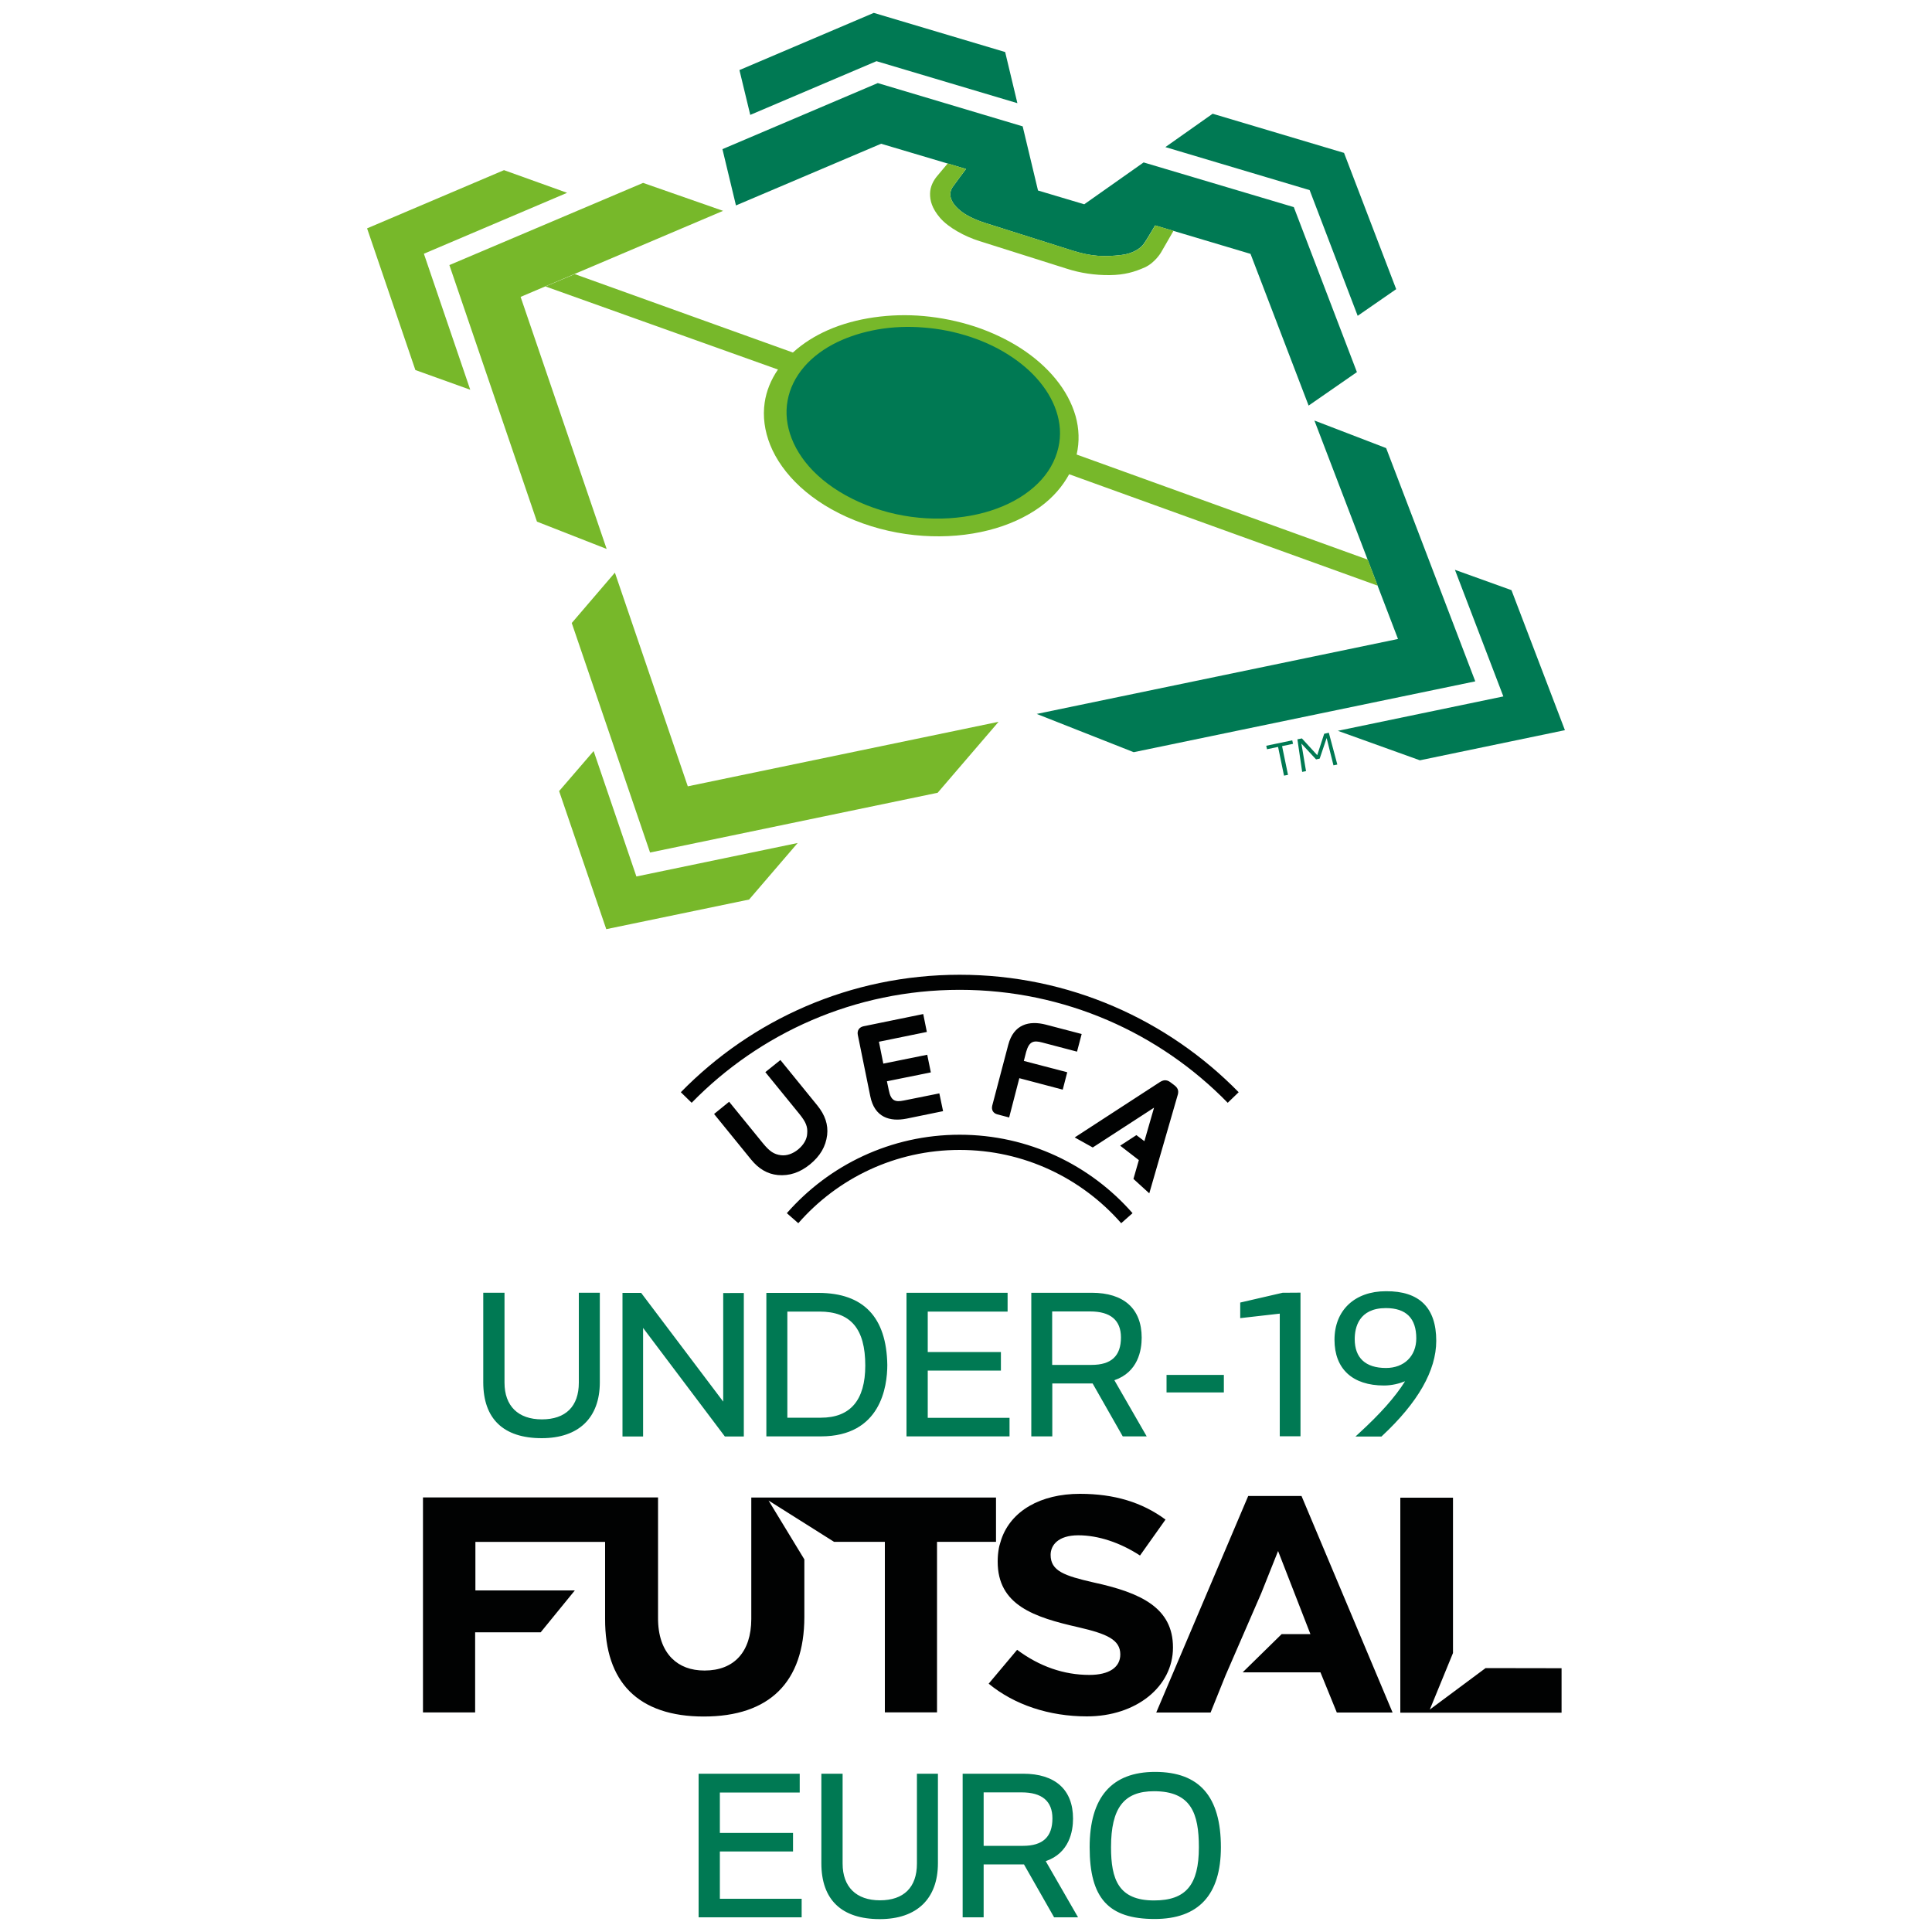
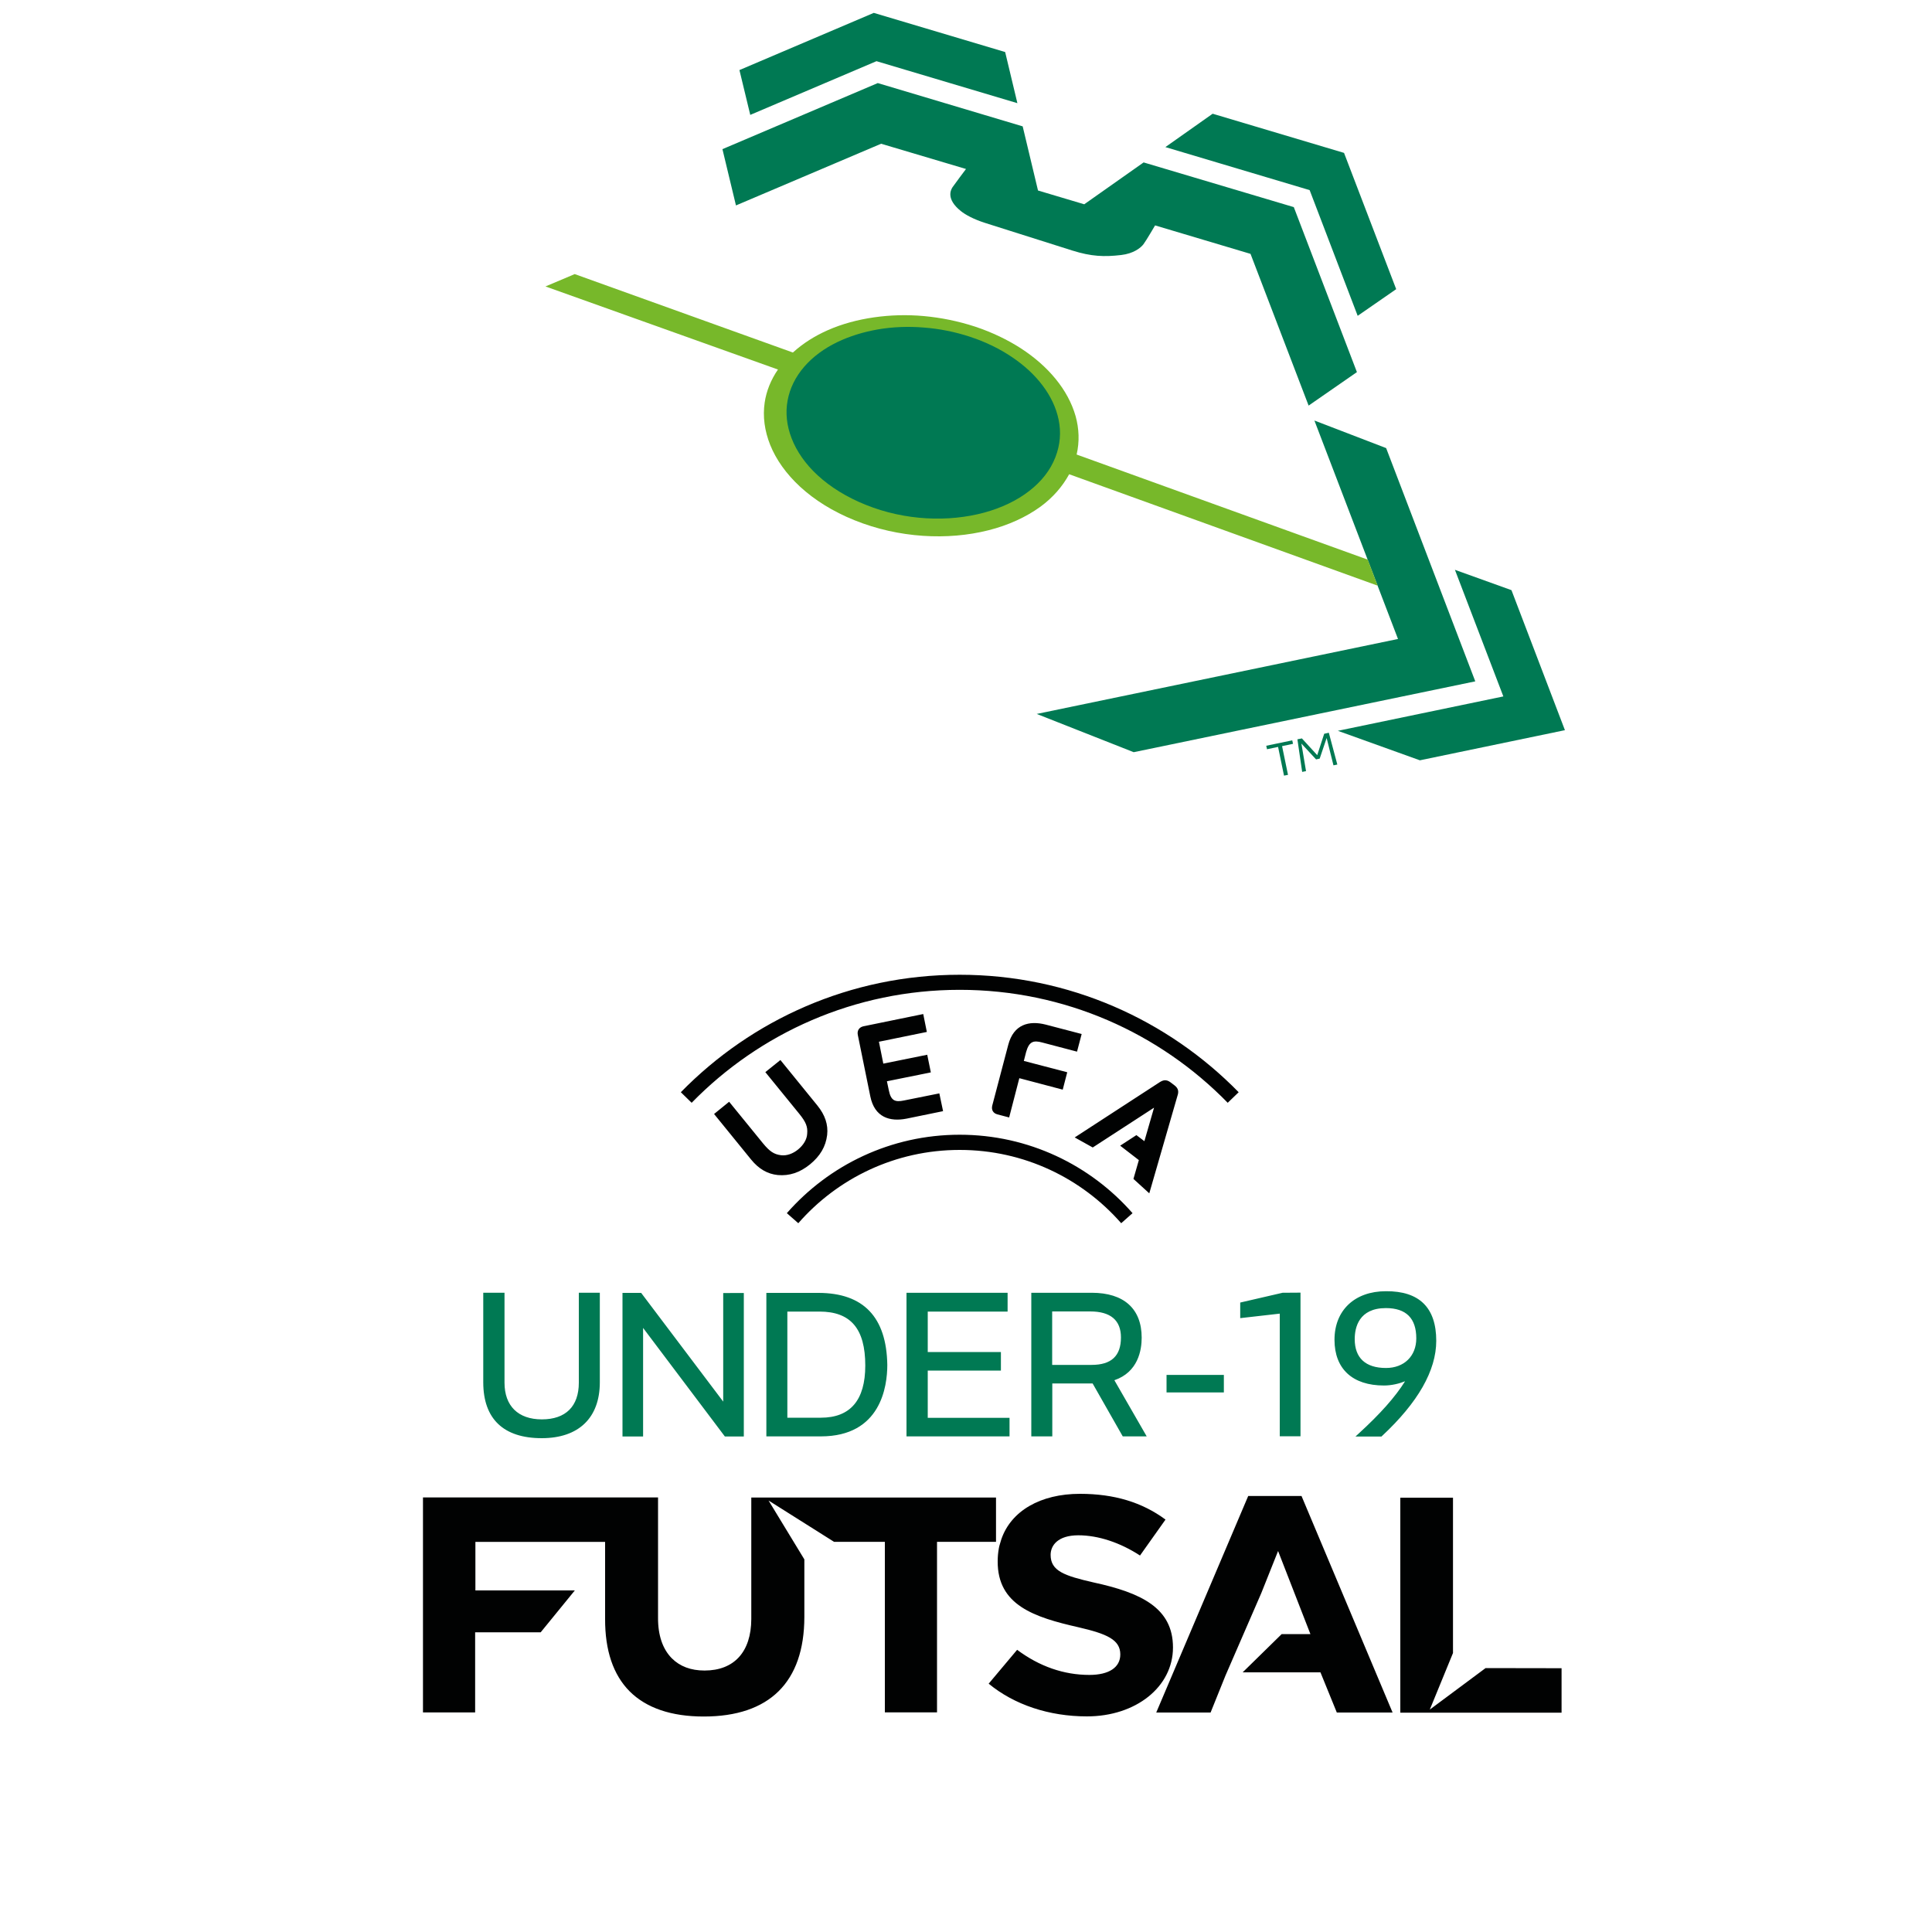
<svg xmlns="http://www.w3.org/2000/svg" version="1.1" id="FU19_x5F_Icon_x5F_SPOT_x5F_On_x5F_Light_1_" x="0px" y="0px" viewBox="0 0 150 150" style="enable-background:new 0 0 150 150;" xml:space="preserve">
  <style type="text/css">
	.st0{display:none;}
	.st1{display:inline;}
	.st2{fill:#76BC21;}
	.st3{fill:#007853;}
	.st4{fill:#77B82A;}
	.st5{fill:#007953;}
	.st6{fill:#010202;}
</style>
  <g id="FU19_x5F_Icon_x5F_SPOT_x5F_On_x5F_Light" class="st0">
    <g class="st1">
      <path class="st2" d="M35.11,39.4L45,42.86L19.99,53.5l10.63,31.14l-8.61-3.37L11.2,49.57L35.11,39.4z M71.5,114.75l7.53-8.77    l-38.41,7.97l-9.01-26.4l-5.33,6.21l9.68,28.36L71.5,114.75z M24.73,114.54l5.82,17.06l17.65-3.66l6-6.99l-19.93,4.14l-5.29-15.5    L24.73,114.54z M17.92,37.82L1,45.02l5.98,17.5l6.77,2.43L8.01,48.15l17.7-7.53L17.92,37.82z" />
      <path class="st3" d="M48.35,30.99l-1.33-5.54l16.59-7.05l16.23,4.83l1.51,6.32l-17.41-5.18L48.35,30.99z M142.38,89.73l-6.98-2.51    l5.98,15.64l-20.44,4.24l10.13,3.64l17.92-3.72L142.38,89.73z M123.4,55.83l4.76-3.3l-6.44-16.84l-16.25-4.84l-5.84,4.13    l17.83,5.31L123.4,55.83z M72.76,37.02L75,37.69c0,0-1.45,1.92-1.67,2.27c-0.22,0.34-0.79,1.47,1.02,2.93    c0.57,0.46,1.58,1.02,3.03,1.48c1.45,0.46,8.4,2.65,10.76,3.4c2.37,0.75,3.96,0.79,6.03,0.55c1.55-0.18,2.43-0.9,2.77-1.34    c0.34-0.44,1.44-2.32,1.44-2.32l2.24,0.67l9.54,2.84l7.17,18.75l5.97-4.13l-7.8-20.38l-18.55-5.52l-7.33,5.18l-5.71-1.7l-1.9-7.93    l-17.94-5.34L44.9,35.24l1.68,6.95l17.94-7.63L72.76,37.02z M126.91,72.17l-8.86-3.4l10.32,26.98l-44.64,9.26l11.98,4.72    l42.21-8.76L126.91,72.17z" />
-       <path class="st2" d="M100.63,45.32l-1.56,2.71c0,0-0.75,1.26-1.99,1.81s-2.51,0.94-4.34,0.96c-1.83,0.01-3.63-0.26-5.3-0.79    c-1.67-0.53-8.93-2.82-10.77-3.4c-1.83-0.58-3.84-1.68-4.86-2.87c-1.03-1.19-1.26-2.15-1.24-3.02c0.02-0.87,0.41-1.59,0.86-2.13    c0.45-0.54,1.32-1.57,1.32-1.57L75,37.69c0,0-1.45,1.93-1.67,2.27c-0.22,0.34-0.79,1.47,1.03,2.93c0.57,0.46,1.58,1.02,3.02,1.48    c1.45,0.46,8.4,2.65,10.77,3.4c2.37,0.75,3.95,0.79,6.03,0.55c1.55-0.18,2.43-0.89,2.77-1.34c0.34-0.44,1.44-2.33,1.44-2.33    L100.63,45.32z" />
      <path class="st2" d="M87.74,75.4l38.12,13.77l-1.23-3.22L88.66,72.95c0.36-1.59,0.31-3.2-0.13-4.75    c-0.46-1.62-1.31-3.18-2.48-4.61c-1.14-1.39-2.58-2.66-4.27-3.76c-1.65-1.07-3.56-1.99-5.67-2.69c-2.09-0.69-4.23-1.12-6.33-1.3    c-2.1-0.18-4.19-0.12-6.17,0.16c-2.01,0.29-3.94,0.82-5.68,1.58c-1.63,0.71-3.09,1.64-4.32,2.76l-26.96-9.69l-3.61,1.53    l28.72,10.27c-0.87,1.28-1.43,2.65-1.64,4.07c-0.25,1.72-0.02,3.5,0.69,5.25c0.73,1.81,1.97,3.57,3.69,5.15    c1.77,1.63,4.02,3.05,6.71,4.14c2.73,1.1,5.61,1.74,8.45,1.93c2.84,0.19,5.59-0.05,8.1-0.69c2.46-0.62,4.65-1.62,6.43-2.92    C85.74,78.27,86.93,76.92,87.74,75.4" />
-       <path class="st3" d="M86.05,73.3c-0.63,1.6-1.73,3-3.21,4.16c-1.52,1.19-3.43,2.1-5.59,2.68c-2.2,0.6-4.62,0.84-7.13,0.69    c-2.51-0.15-5.06-0.69-7.48-1.65c-2.39-0.95-4.39-2.21-5.95-3.65c-1.52-1.41-2.61-2.97-3.23-4.58c-0.61-1.56-0.78-3.15-0.5-4.68    c0.27-1.48,0.95-2.9,2.07-4.18c1.08-1.24,2.46-2.25,4.04-3.01c1.54-0.75,3.27-1.28,5.09-1.58c1.8-0.3,3.7-0.38,5.62-0.23    c1.92,0.15,3.87,0.53,5.78,1.17c1.93,0.64,3.65,1.49,5.14,2.49c1.51,1.02,2.78,2.2,3.76,3.48c1,1.32,1.69,2.76,1.99,4.23    C86.76,70.18,86.65,71.76,86.05,73.3" />
      <path class="st3" d="M114.3,112.63l-0.74-3.55l-1.36,0.28l-0.09-0.43l3.21-0.67l0.09,0.43l-1.35,0.28l0.74,3.55L114.3,112.63z     M120.4,111.36l-0.83-3.38l-0.85,2.54l-0.44,0.09l-1.81-1.96l0.57,3.41l-0.48,0.1l-0.59-4.03l0.56-0.12l1.89,2.08l0.86-2.65    l0.58-0.12l1.06,3.93L120.4,111.36z" />
    </g>
  </g>
  <g id="FU19_x5F_Logo_x5F_P_x5F_RGB_x5F_FC_x5F_On_x5F_Light">
    <g>
      <g>
-         <path class="st4" d="M49.93,14.2l6.21,2.17l-15.72,6.68l6.68,19.57l-5.41-2.12l-6.8-19.92L49.93,14.2z M72.8,61.55l4.73-5.51     L53.4,61.05l-5.66-16.59l-3.35,3.91l6.08,17.82L72.8,61.55z M43.41,61.42l3.66,10.72l11.09-2.3l3.77-4.39l-12.52,2.6l-3.32-9.74     L43.41,61.42z M39.13,13.21L28.5,17.73l3.75,11l4.26,1.53l-3.6-10.56l11.12-4.73L39.13,13.21z" />
        <path class="st5" d="M58.25,8.92l-0.84-3.48L67.84,1l10.2,3.04l0.95,3.97L68.05,4.75L58.25,8.92z M117.35,45.82l-4.39-1.58     l3.76,9.83l-12.85,2.67l6.37,2.29l11.26-2.34L117.35,45.82z M105.41,24.52l2.99-2.07l-4.05-10.58L94.15,8.83l-3.67,2.59     l11.2,3.34L105.41,24.52z M73.59,12.7L75,13.12c0,0-0.91,1.21-1.05,1.42c-0.14,0.22-0.5,0.92,0.64,1.84     c0.36,0.29,0.99,0.64,1.9,0.93c0.91,0.29,5.28,1.67,6.76,2.14c1.49,0.47,2.49,0.5,3.79,0.35c0.97-0.11,1.53-0.56,1.74-0.84     c0.21-0.28,0.9-1.46,0.9-1.46l1.41,0.42l6,1.79l4.51,11.78l3.75-2.6l-4.9-12.81l-11.66-3.47l-4.61,3.25l-3.59-1.07l-1.19-4.98     L68.15,6.45l-12.06,5.13l1.05,4.37l11.27-4.79L73.59,12.7z M107.62,34.79l-5.57-2.14l6.49,16.96l-28.05,5.82l7.53,2.97l26.52-5.5     L107.62,34.79z" />
-         <path class="st4" d="M91.11,17.92l-0.98,1.7c0,0-0.47,0.79-1.25,1.14c-0.78,0.35-1.58,0.59-2.73,0.6     c-1.15,0.01-2.28-0.16-3.33-0.5c-1.05-0.33-5.61-1.77-6.77-2.14c-1.15-0.36-2.41-1.05-3.06-1.8c-0.64-0.75-0.79-1.35-0.78-1.9     c0.01-0.54,0.26-1,0.54-1.34c0.28-0.34,0.83-0.99,0.83-0.99L75,13.12c0,0-0.91,1.21-1.05,1.42c-0.14,0.21-0.5,0.92,0.64,1.84     c0.36,0.29,0.99,0.64,1.9,0.93c0.91,0.29,5.28,1.66,6.77,2.14c1.49,0.47,2.49,0.5,3.79,0.35c0.97-0.11,1.53-0.56,1.74-0.84     c0.21-0.28,0.9-1.46,0.9-1.46L91.11,17.92z" />
        <path class="st4" d="M83.01,36.82l23.95,8.65l-0.77-2.02l-22.6-8.16c0.23-1,0.19-2.01-0.08-2.98c-0.29-1.02-0.82-2-1.56-2.9     c-0.71-0.87-1.62-1.67-2.68-2.36c-1.04-0.67-2.24-1.25-3.56-1.69c-1.32-0.43-2.66-0.7-3.98-0.82c-1.32-0.12-2.63-0.08-3.88,0.1     c-1.26,0.18-2.48,0.51-3.57,0.99c-1.02,0.45-1.94,1.03-2.72,1.74l-16.94-6.09l-2.27,0.96l18.05,6.45     c-0.55,0.8-0.9,1.67-1.03,2.56c-0.16,1.08-0.01,2.2,0.43,3.3c0.46,1.14,1.24,2.24,2.32,3.24c1.11,1.02,2.53,1.92,4.22,2.6     c1.71,0.69,3.52,1.09,5.31,1.21c1.78,0.12,3.51-0.03,5.09-0.43c1.55-0.39,2.92-1.02,4.04-1.83     C81.75,38.63,82.49,37.77,83.01,36.82" />
        <path class="st5" d="M81.94,35.5c-0.39,1.01-1.09,1.89-2.02,2.61c-0.96,0.75-2.16,1.32-3.51,1.69c-1.38,0.37-2.9,0.53-4.48,0.44     c-1.58-0.09-3.18-0.43-4.7-1.04c-1.5-0.6-2.76-1.39-3.74-2.29c-0.96-0.88-1.64-1.87-2.03-2.88c-0.38-0.98-0.49-1.98-0.31-2.94     c0.17-0.93,0.6-1.82,1.3-2.63c0.68-0.78,1.55-1.41,2.54-1.89c0.97-0.47,2.05-0.8,3.2-1c1.13-0.19,2.32-0.24,3.53-0.14     c1.2,0.09,2.43,0.33,3.63,0.73c1.21,0.4,2.3,0.94,3.23,1.57c0.95,0.64,1.75,1.38,2.36,2.19c0.63,0.83,1.06,1.73,1.25,2.66     C82.39,33.54,82.32,34.53,81.94,35.5" />
        <path class="st5" d="M99.69,60.22l-0.46-2.23l-0.86,0.18l-0.06-0.27l2.02-0.42l0.06,0.27l-0.85,0.18l0.46,2.23L99.69,60.22z      M103.53,59.42L103,57.3l-0.54,1.6l-0.28,0.06l-1.14-1.23l0.36,2.14l-0.3,0.06l-0.37-2.53l0.35-0.07l1.19,1.3l0.54-1.66     l0.36-0.08l0.66,2.47L103.53,59.42z" />
      </g>
    </g>
    <path class="st5" d="M46.57,100.37v6.95c0,2.76-1.64,4.34-4.51,4.34c-2.97,0-4.54-1.5-4.54-4.34v-6.95h1.65v6.98   c0,1.81,1.06,2.85,2.9,2.85c1.85,0,2.87-1.01,2.87-2.85v-6.98H46.57z M56.15,100.39v8.43l-6.37-8.44h-1.45v11.15h1.6v-8.43   l6.35,8.43h1.47v-11.14H56.15z M68.89,105.97c0,1.67-0.5,5.55-5.16,5.55H59.5v-11.14h4.06C67.04,100.39,68.83,102.26,68.89,105.97    M63.62,101.83h-2.49v8.24h2.6c2.29,0,3.45-1.36,3.45-4.05C67.18,103.16,66.05,101.83,63.62,101.83 M72.03,110.08v-3.67h5.68v-1.44   h-5.68v-3.14h6.2v-1.46h-7.85v11.15h8v-1.44H72.03z M89.03,111.52h-1.86l-2.34-4.11h-3.13v4.11h-1.63v-11.15h4.69   c2.5,0,3.88,1.24,3.88,3.49c0,0.97-0.28,2.67-2.12,3.3L89.03,111.52z M81.69,105.97h3.06c1.54,0,2.28-0.7,2.28-2.13   c0-1.34-0.81-2.02-2.39-2.02h-2.95V105.97z M90.57,108.11h4.45v-1.36h-4.45V108.11z M99.58,100.37l-3.29,0.76v1.21l3.07-0.35v9.52   h1.61v-11.15L99.58,100.37z M111.51,104.1c0,2.31-1.42,4.79-4.21,7.39l-0.04,0.04h-2.02l0.26-0.24c1.66-1.52,2.82-2.82,3.59-4.05   c-0.44,0.18-1.04,0.33-1.64,0.33c-2.44,0-3.84-1.29-3.84-3.55c0-2.29,1.57-3.77,3.99-3.77C110.2,100.23,111.51,101.53,111.51,104.1    M105.18,103.97c0,1.46,0.84,2.24,2.43,2.24c1.4,0,2.35-0.92,2.35-2.3c0-1.56-0.79-2.35-2.36-2.35   C105.5,101.56,105.18,103.07,105.18,103.97" />
    <g>
      <path class="st6" d="M91.07,127.91c0,3.05-2.87,5.35-6.68,5.35c-2.94,0-5.64-0.9-7.63-2.54l2.21-2.63    c1.73,1.29,3.62,1.95,5.61,1.95c1.52,0,2.4-0.58,2.4-1.59c0-1.15-1.05-1.6-3.25-2.11c-3.44-0.78-6.28-1.71-6.27-5.11    c0-0.36,0.03-0.68,0.09-1.02l0.04-0.19l0.15-0.5c0.75-2.21,3.04-3.54,6.11-3.54c2.66,0,4.83,0.66,6.64,2l-1.98,2.79    c-1.55-1.01-3.25-1.57-4.79-1.57c-1.58,0-2.15,0.78-2.15,1.52c0,1.25,1.06,1.62,3.33,2.14C88.59,123.66,91.07,124.83,91.07,127.91     M96.91,116.15l-7.14,16.81h4.22l1.16-2.88l2.78-6.4l1.3-3.26l2.51,6.45h-2.23l-3.03,2.97h6.04l1.27,3.12h4.33l-7.07-16.81H96.91z     M115.34,129.51l-4.33,3.22l1.8-4.39v-12.06h-4.09l0,16.69h12.52v-3.45L115.34,129.51z M77.33,116.27h-19v9.44    c-0.01,2.54-1.33,3.99-3.63,3.99c-1.06,0-1.91-0.32-2.54-0.95c-0.71-0.72-1.08-1.78-1.07-3.17v-9.32H32.84l0,16.69h4.05l0-6.22    h5.09l2.65-3.25h-7.72l0-3.77l10.07,0v5.97c-0.01,2.46,0.63,4.35,1.9,5.63c1.3,1.3,3.24,1.96,5.76,1.96c5.1,0,7.8-2.67,7.81-7.72    v-4.48l-2.78-4.57l5.09,3.21l3.94,0v13.24h4.05l0-13.24h4.58L77.33,116.27z" />
    </g>
    <g>
-       <path class="st5" d="M62.24,147.42v1.44h-8v-11.15h7.85v1.46h-6.2v3.14h5.68v1.44h-5.68v3.67H62.24z M71.19,137.71v6.98    c0,1.84-1.02,2.85-2.87,2.85c-1.84,0-2.9-1.04-2.9-2.85v-6.98h-1.65v6.95c0,2.84,1.57,4.34,4.54,4.34c2.87,0,4.51-1.58,4.51-4.34    v-6.95H71.19z M83.7,148.86h-1.86l-2.34-4.11h-3.13v4.11h-1.63v-11.15h4.69c2.5,0,3.88,1.24,3.88,3.49c0,0.97-0.28,2.67-2.12,3.3    L83.7,148.86z M76.37,143.31h3.06c1.54,0,2.28-0.7,2.28-2.13c0-1.34-0.81-2.02-2.39-2.02h-2.95V143.31z M94.79,143.42    c0,3.69-1.73,5.57-5.14,5.57c-3.59,0-5.05-1.61-5.05-5.57c0-3.88,1.71-5.85,5.08-5.85C93.12,137.57,94.79,139.48,94.79,143.42     M86.26,143.42c0,2.48,0.57,4.13,3.34,4.13c2.47,0,3.48-1.2,3.48-4.13c0-2.61-0.59-4.35-3.48-4.35    C87.26,139.07,86.26,140.37,86.26,143.42" />
-     </g>
+       </g>
    <g>
      <path class="st6" d="M71.96,80.12l-3.72,0.76l0.34,1.7l3.41-0.69l0.28,1.37l-3.41,0.69l0.15,0.71c0.16,0.79,0.47,0.93,1.18,0.78    l2.74-0.55l0.29,1.38l-2.83,0.58c-1.31,0.26-2.49-0.1-2.82-1.73l-0.97-4.77c-0.07-0.35,0.12-0.6,0.44-0.67l4.64-0.95L71.96,80.12z     M80.92,80.94l2.7,0.71l0.36-1.37l-2.79-0.73c-1.29-0.33-2.49-0.03-2.91,1.57l-1.24,4.71c-0.09,0.35,0.08,0.61,0.4,0.69l0.91,0.24    l0.79-3.05l3.37,0.89l0.35-1.35l-3.37-0.88l0.18-0.7C79.9,80.87,80.22,80.75,80.92,80.94 M74.51,89.28c5,0,9.48,2.2,12.54,5.69    l0.88-0.78c-3.27-3.73-8.07-6.09-13.42-6.09c-5.35,0-10.15,2.36-13.42,6.09l0.89,0.78C65.03,91.48,69.51,89.28,74.51,89.28     M89.23,92.65l2.19-7.58c0.09-0.27,0.11-0.55-0.24-0.81l-0.29-0.22c-0.35-0.27-0.61-0.17-0.85-0.02l-6.6,4.29l1.4,0.78l4.76-3.09    l-0.75,2.6l-0.62-0.47l-1.26,0.82l1.45,1.12l-0.42,1.46L89.23,92.65z M61.97,89.24c-0.4,0.33-0.89,0.51-1.34,0.45    c-0.54-0.07-0.87-0.29-1.39-0.92l-2.63-3.23l-1.17,0.95l2.87,3.53c0.6,0.74,1.28,1.13,2.08,1.21c0.9,0.08,1.71-0.19,2.5-0.83    c0.79-0.65,1.22-1.38,1.33-2.28c0.09-0.8-0.16-1.55-0.76-2.29l-2.87-3.53l-1.17,0.94l2.63,3.23c0.52,0.64,0.67,1.01,0.62,1.55    C62.65,88.47,62.37,88.91,61.97,89.24 M96.17,84.8c-5.5-5.62-13.17-9.12-21.66-9.12c-8.49,0-16.16,3.5-21.65,9.12l0.84,0.82    c5.28-5.41,12.66-8.77,20.81-8.77c8.16,0,15.53,3.36,20.81,8.77L96.17,84.8z" />
    </g>
  </g>
</svg>